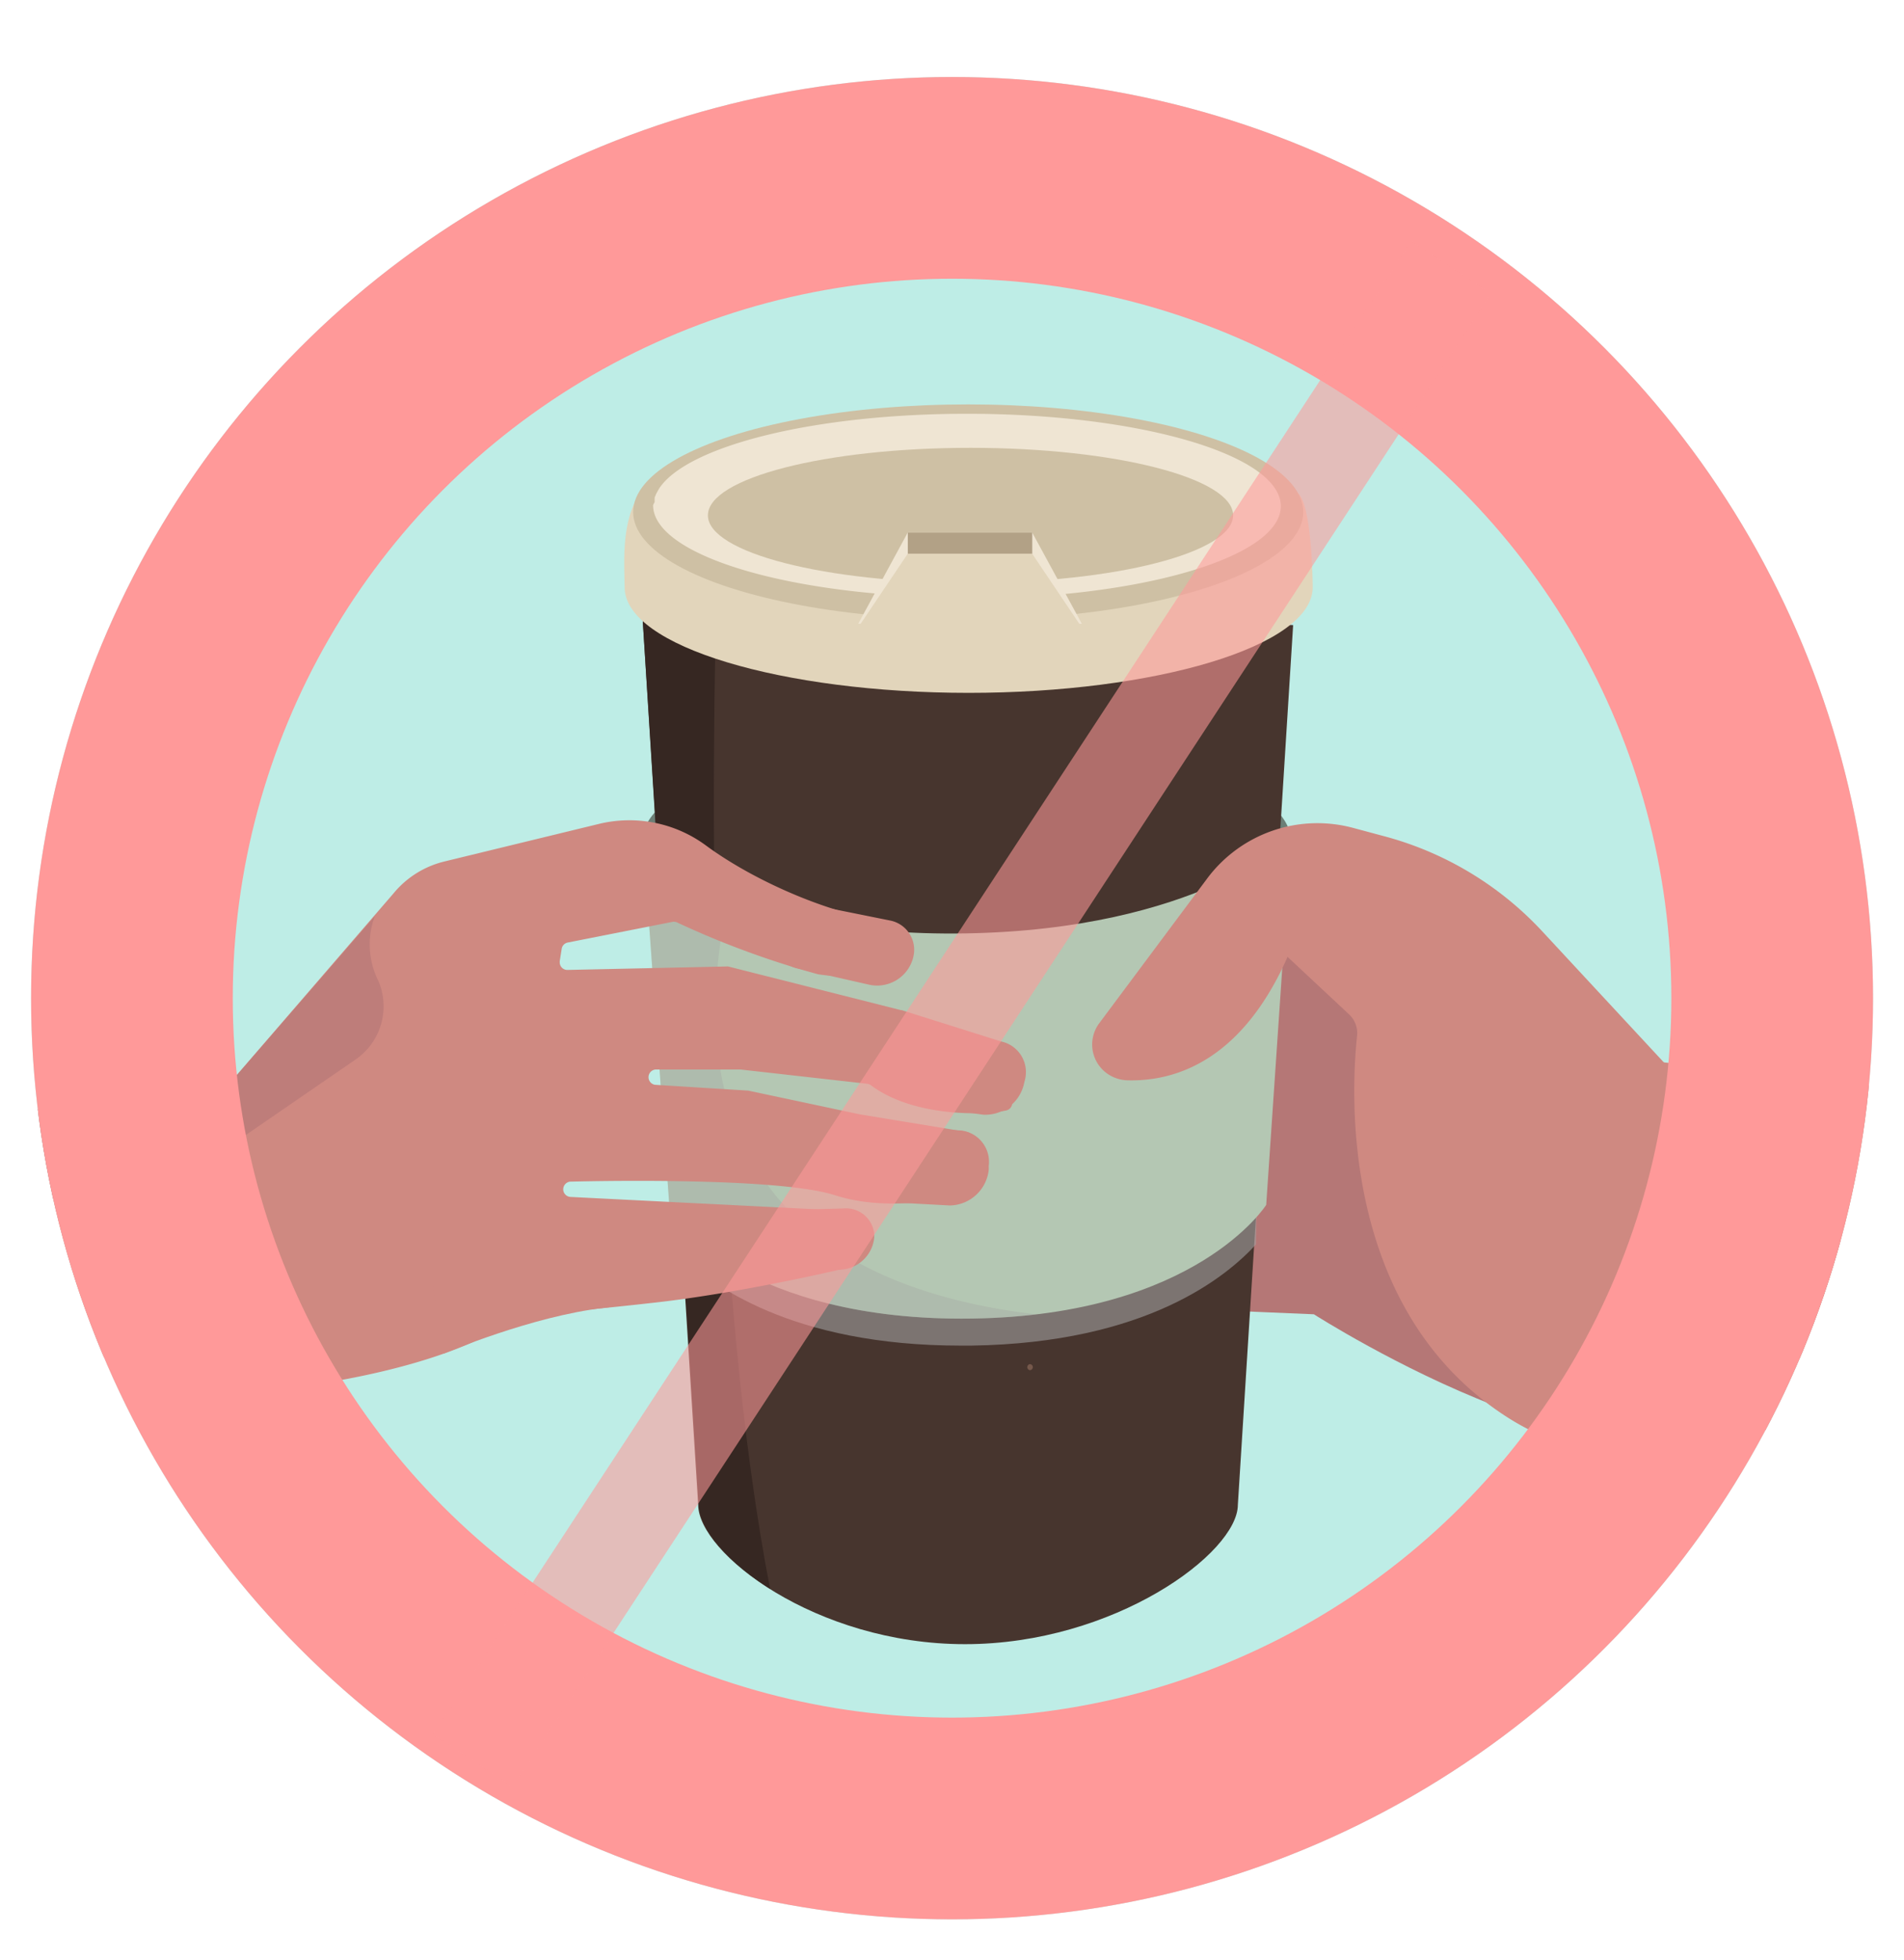
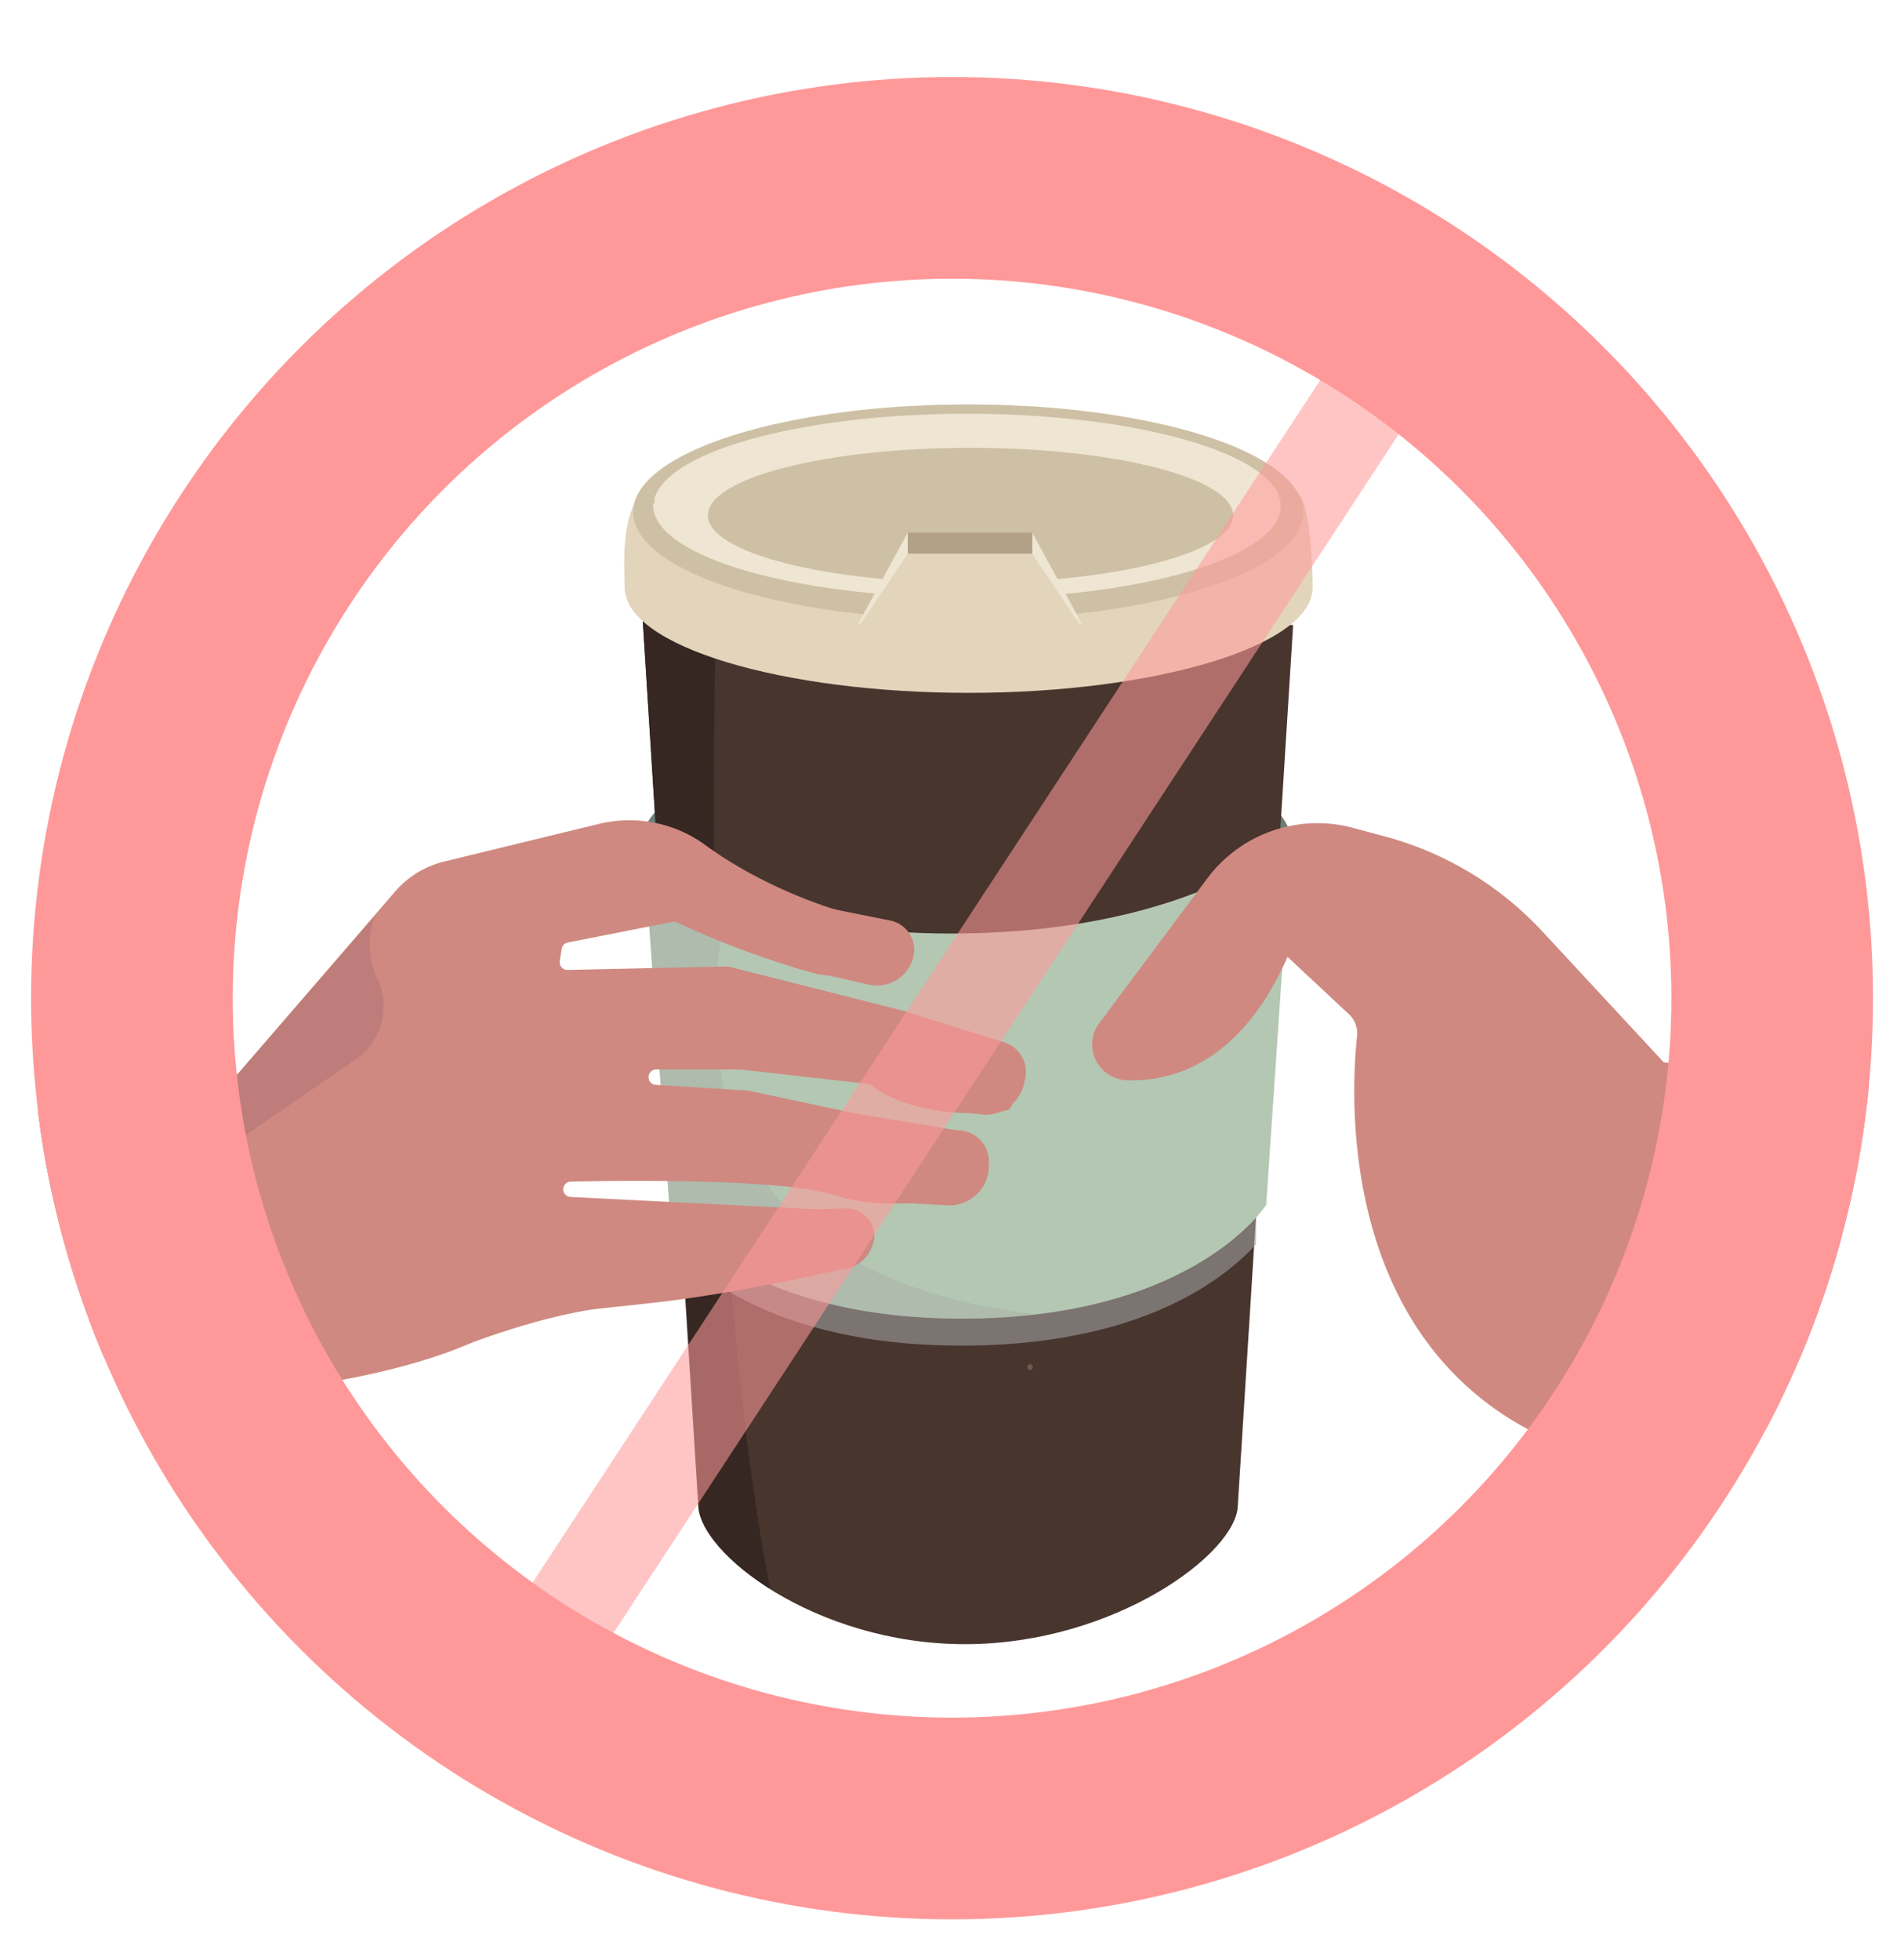
<svg xmlns="http://www.w3.org/2000/svg" id="Layer_1" data-name="Layer 1" viewBox="0 0 160.49 165.16">
  <defs>
    <style>.cls-1,.cls-18,.cls-21{fill:none;}.cls-2{fill:#06bba0;opacity:0.26;}.cls-3{clip-path:url(#clip-path);}.cls-17,.cls-4{fill:#b57776;}.cls-5{fill:#6b7f76;}.cls-6{fill:#47352e;}.cls-7{fill:#362722;}.cls-8{fill:#e2d5bb;}.cls-9{fill:#cec0a4;}.cls-10{fill:#efe5d3;}.cls-11,.cls-13{fill:#a09e9e;}.cls-11{opacity:0.6;}.cls-11,.cls-13,.cls-17{isolation:isolate;}.cls-12{fill:#b4c7b3;}.cls-13{opacity:0.3;}.cls-14{fill:#b2a186;}.cls-15{fill:#75584b;}.cls-16{fill:#cf8981;}.cls-17{opacity:0.65;}.cls-18,.cls-21{stroke:#f99;}.cls-18{stroke-miterlimit:10;stroke-width:17px;}.cls-19{opacity:0.57;}.cls-20{clip-path:url(#clip-path-2);}.cls-21{stroke-miterlimit:10;stroke-width:17px;}</style>
    <clipPath id="clip-path">
      <circle class="cls-1" cx="80.25" cy="84.12" r="77.63" />
    </clipPath>
    <clipPath id="clip-path-2">
      <rect class="cls-1" x="5.86" y="81.44" width="150.44" height="8.03" transform="translate(-34.83 106.45) rotate(-56.77)" />
    </clipPath>
  </defs>
  <title>contain</title>
  <g id="Group_2441" data-name="Group 2441">
-     <path id="Path_6090" data-name="Path 6090" class="cls-2" d="M80.25,6.49A77.63,77.63,0,1,1,2.62,84.12h0A77.63,77.63,0,0,1,80.25,6.49Z" />
    <g id="Group_2440" data-name="Group 2440">
      <g class="cls-3">
        <g id="Group_2439" data-name="Group 2439">
          <g id="Group_2438" data-name="Group 2438">
-             <path id="Path_6065" data-name="Path 6065" class="cls-4" d="M146.74,117.3c7.35-11.78-15.12-20.4-15.12-20.4L116.29,72.42s-21.25-7.86-37-3.93-6.54,40.66-6.54,40.66l38,1.61S139.38,129.09,146.74,117.3Z" />
            <g id="Group_2437" data-name="Group 2437">
              <path id="Path_6066" data-name="Path 6066" class="cls-5" d="M54.14,70.91c0,4.88,12.24,8.83,27.34,8.83s27.34-3.95,27.34-8.83-12.24-8.83-27.34-8.83S54.14,66,54.14,70.91Z" />
              <path id="Path_6067" data-name="Path 6067" class="cls-6" d="M109,52.68l-4.66,74.13c0,4.06-10.42,11.75-23,11.75s-22.49-7.69-22.49-11.75L54,49.49Z" />
              <path id="Path_6068" data-name="Path 6068" class="cls-7" d="M64.91,133.9c-3.75-2.37-6-5.14-6-7.09L54,49.49l6.39.37C59.83,73,60.05,108.68,64.91,133.9Z" />
              <path id="Path_6069" data-name="Path 6069" class="cls-8" d="M52.65,49.49c0,5,13.36,8.9,29,8.9s29-3.89,29-8.9c0-1.07-.15-6.93-1.2-7.88-3.89-3.52-15.48-1.37-27.76-1.37-8.53,0-20.19-2.43-25.37-.51C52,41.32,52.65,47.21,52.65,49.49Z" />
              <ellipse id="Ellipse_643" data-name="Ellipse 643" class="cls-9" cx="81.61" cy="43.15" rx="28.24" ry="9.07" />
              <path id="Path_6070" data-name="Path 6070" class="cls-10" d="M55.18,42.32a.17.17,0,0,1,0-.07,1,1,0,0,1,0-.17.19.19,0,0,1,0-.07c0-.06,0-.13.05-.19s0,0,0,0a2.44,2.44,0,0,1,.1-.24h0l.12-.22,0,0,.13-.22h0c2.4-3.58,13.1-6.27,25.94-6.27,14.6,0,26.44,3.48,26.44,7.79,0,3.72-8.87,6.83-20.72,7.6h-.1c-.58,0-1.16.07-1.75.09h-.15l-.73,0h-.17l-.85,0h-2c-14.6,0-26.44-3.48-26.44-7.78A1.69,1.69,0,0,1,55.18,42.32Z" />
              <path id="Path_6071" data-name="Path 6071" class="cls-9" d="M59.67,43.43c0,3.14,9.91,5.69,22.13,5.69s22.14-2.55,22.14-5.69S94,37.74,81.8,37.74,59.67,40.28,59.67,43.43Z" />
              <path id="Path_6072" data-name="Path 6072" class="cls-11" d="M57,87.43c-.29-4.55-.66-9.11-.79-13.67,3,2,10.48,5.62,23.73,5.62.47,0,.94,0,1.43,0,13.86-.26,21.86-4.23,25.2-6.38-.16,10.62-.62,21.24-.7,31.87-2.43,2.65-9.14,8.31-24,8.53h-.88c-14.29,0-21.14-5.2-23.67-7.65C57.37,99.63,57.43,93.52,57,87.43Z" />
              <path id="Path_6073" data-name="Path 6073" class="cls-12" d="M108.82,70.72l-2.09,30.82s-5.87,9.3-24.8,9.58-25.45-8.64-25.45-8.64L54.26,71.66s7.7,7.33,27.15,7S108.82,70.72,108.82,70.72Z" />
              <path id="Path_6074" data-name="Path 6074" class="cls-13" d="M87.37,110.77a51.91,51.91,0,0,1-5.43.35c-18.93.28-25.45-8.64-25.45-8.64L54.27,71.66a22.79,22.79,0,0,0,7.15,4C58.64,88,59.06,107.44,87.37,110.77Z" />
              <path id="Path_6075" data-name="Path 6075" class="cls-10" d="M91.19,52.57,87,44.87H76.52l-4.18,7.7Z" />
              <path id="Path_6076" data-name="Path 6076" class="cls-8" d="M92,54.09l-5-7.43H76.52l-5,7.43Z" />
              <rect id="Rectangle_2745" data-name="Rectangle 2745" class="cls-14" x="76.52" y="44.88" width="10.49" height="1.78" />
            </g>
            <path id="Path_6077" data-name="Path 6077" class="cls-15" d="M87.06,115.21a.26.26,0,0,0-.26-.25.26.26,0,0,0,0,.51.26.26,0,0,0,.26-.26Z" />
            <path id="Path_6078" data-name="Path 6078" class="cls-16" d="M56.68,77.69a.67.67,0,0,1,.46.08A74.64,74.64,0,0,0,68.93,82.1,10.27,10.27,0,0,0,75.52,81a.64.64,0,0,0,.29-.51l.1-2.1a.65.65,0,0,0-.58-.67c-5.15-.54-11.75-3.47-15.8-6.45a10.87,10.87,0,0,0-9.07-1.83l-13,3.16a8,8,0,0,0-4.3,2.7l-16.4,19a.64.64,0,0,1-.55.23l-79.1-6.34a.67.67,0,0,0-.47.16l-13,11.28a.64.64,0,0,0-.07.9l20.64,24.8a.65.65,0,0,0,.57.22l65.58-11.45a.67.67,0,0,1,.57.22c.8.93,4.23,4,14.4,2.53,10.61-1.47,16.81-4.37,18-6a.61.61,0,0,1,.6-.25c1.26.18,5.13-.13,11.4-.84,6.56-.74,14.48-2.51,16.42-3a.64.64,0,0,0,.49-.55l.41-3.41a.63.63,0,0,0-.56-.72h0l-24-1.21a.65.65,0,0,1-.61-.56h0a.66.66,0,0,1,.56-.73h.07c3.37-.08,17.7-.32,22.28,1.15,4.38,1.41,9.34.31,10.84-.08a.65.65,0,0,0,.48-.57l.3-4a.65.65,0,0,0-.54-.69l-9-1.48-9.4-2h0l-7.86-.49a.65.65,0,0,1,.06-1.29l7,0h.14l10.74,1.21a.71.71,0,0,1,.25.11C77,94.16,83,94,84.82,93.58a.64.64,0,0,0,.5-.64l-.07-3.62a.66.66,0,0,0-.63-.64c-2.65,0-7.87-3.08-8.57-3.5l-.18-.07L61.38,81.45a.47.47,0,0,0-.17,0l-13.37.29a.64.64,0,0,1-.66-.63V81l.16-1a.64.64,0,0,1,.52-.57Z" />
            <path id="Path_6079" data-name="Path 6079" class="cls-17" d="M16.54,94.55l-79.7-6.39-2.56,2.22,77,11.76L30,89.27a5.44,5.44,0,0,0,1.91-6.57,6.84,6.84,0,0,1-.32-5.48Z" />
            <path id="Path_6080" data-name="Path 6080" class="cls-16" d="M127.12,119.48c16.35,10.39,30-11.63,30-11.63L170,117.4,149.6,99.61,130,78.49a28,28,0,0,0-13.26-8l-2.61-.7A11.59,11.59,0,0,0,101.78,74l-9.1,12.2a3,3,0,0,0,.6,4.24,3.12,3.12,0,0,0,1.69.6c4,.13,9.66-1.57,13.56-10.4l5.19,4.85a2.17,2.17,0,0,1,.67,1.8C113.89,91.92,112.87,110.42,127.12,119.48Z" />
            <path id="Path_6081" data-name="Path 6081" class="cls-16" d="M204.09,96.58l-72.48-8,7.63,29.57,64,16Z" />
            <path id="Path_6082" data-name="Path 6082" class="cls-16" d="M82.88,93.94l-5.54-.77A2.64,2.64,0,0,1,75.27,90c0-.11,0-.21.08-.32h0c.4-1.69-.8-4.75.69-4.54l8.31,2.62a2.64,2.64,0,0,1,2.07,3.13,3,3,0,0,1-.08.32h0A3.35,3.35,0,0,1,82.88,93.94Z" />
            <path id="Path_6083" data-name="Path 6083" class="cls-16" d="M80.07,101.59l-5.59-.3a2.66,2.66,0,0,1-2.33-3,2,2,0,0,1,.06-.32h0a3.35,3.35,0,0,1,3.21-3l5.59.3a2.66,2.66,0,0,1,2.33,3,3.06,3.06,0,0,1,0,.32h0A3.36,3.36,0,0,1,80.07,101.59Z" />
            <path id="Path_6084" data-name="Path 6084" class="cls-16" d="M70.78,107l-5.59.16A2.4,2.4,0,0,1,62.61,105a1.6,1.6,0,0,1,0-.31h0A3,3,0,0,1,65.52,102l5.59-.16A2.39,2.39,0,0,1,73.69,104c0,.1,0,.2,0,.3h0A3,3,0,0,1,70.78,107Z" />
            <path id="Path_6085" data-name="Path 6085" class="cls-16" d="M73.33,83l-6.08-1.38c-1.48-.3-1.72-1.5-1.27-3h0a3.13,3.13,0,0,1,3.51-2.16L75,77.57a2.51,2.51,0,0,1,2,3,2.81,2.81,0,0,1-.08.31h0A3.14,3.14,0,0,1,73.33,83Z" />
            <path id="Path_6086" data-name="Path 6086" class="cls-16" d="M37.43,114.06s7.45-3.16,13.5-3.84-5.19-3.07-5.19-3.07H36.28Z" />
          </g>
        </g>
      </g>
    </g>
    <g id="Ellipse_645" data-name="Ellipse 645">
      <circle class="cls-1" cx="80.25" cy="84.12" r="77.63" />
      <circle class="cls-18" cx="80.25" cy="84.12" r="69.13" />
    </g>
    <g id="Rectangle_2746" data-name="Rectangle 2746" class="cls-19">
      <rect id="fill" class="cls-1" x="5.86" y="81.44" width="150.44" height="8.03" transform="translate(-34.83 106.45) rotate(-56.77)" />
      <g class="cls-20">
        <path class="cls-21" d="M114.29,27.44l6.72,4.4m5-6.85L43.61,150.84m4.27-7.37-6.72-4.4m-5,6.85L118.55,20.08" />
      </g>
    </g>
  </g>
</svg>